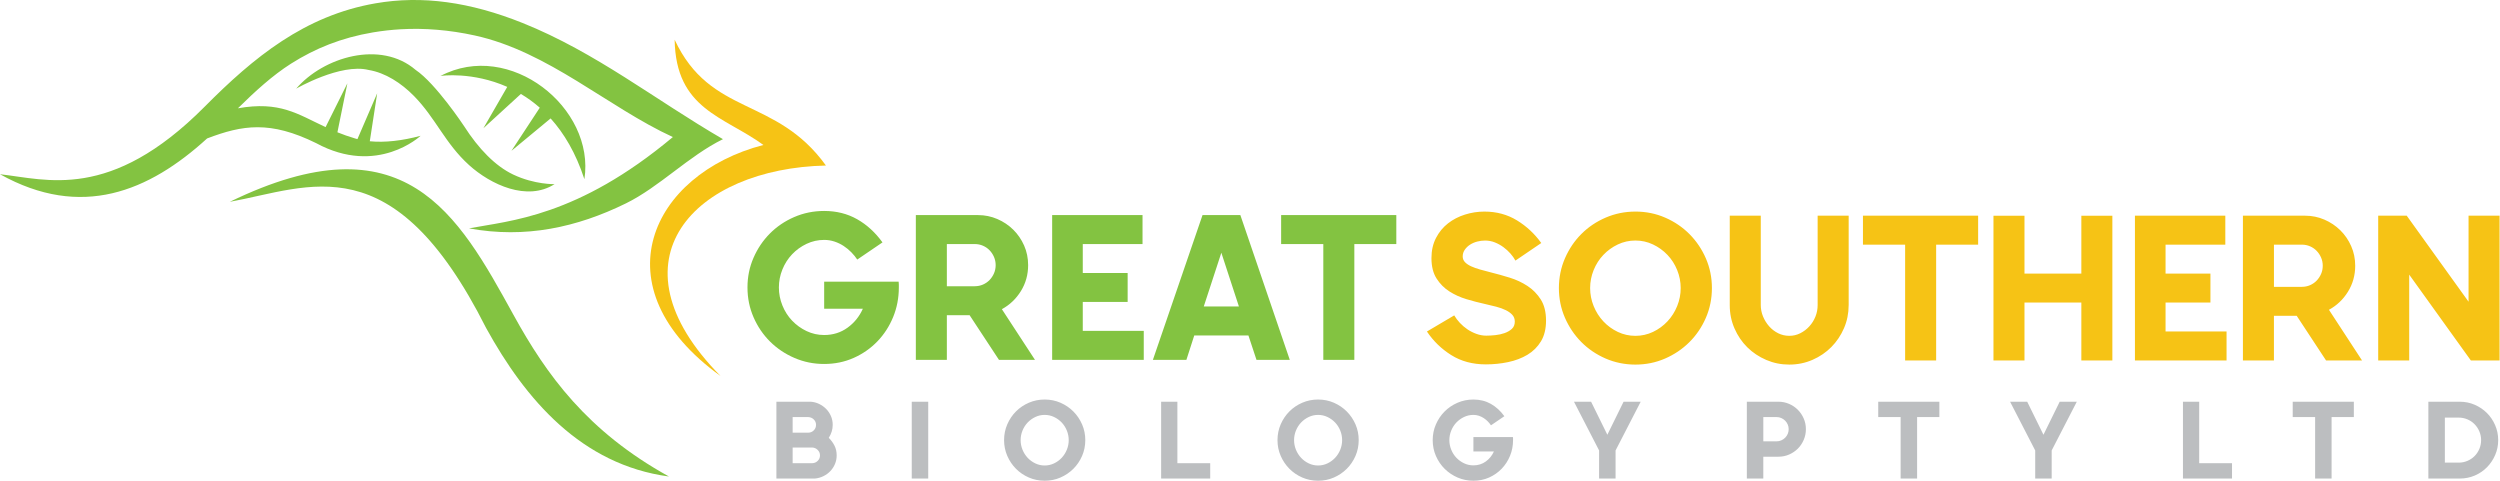
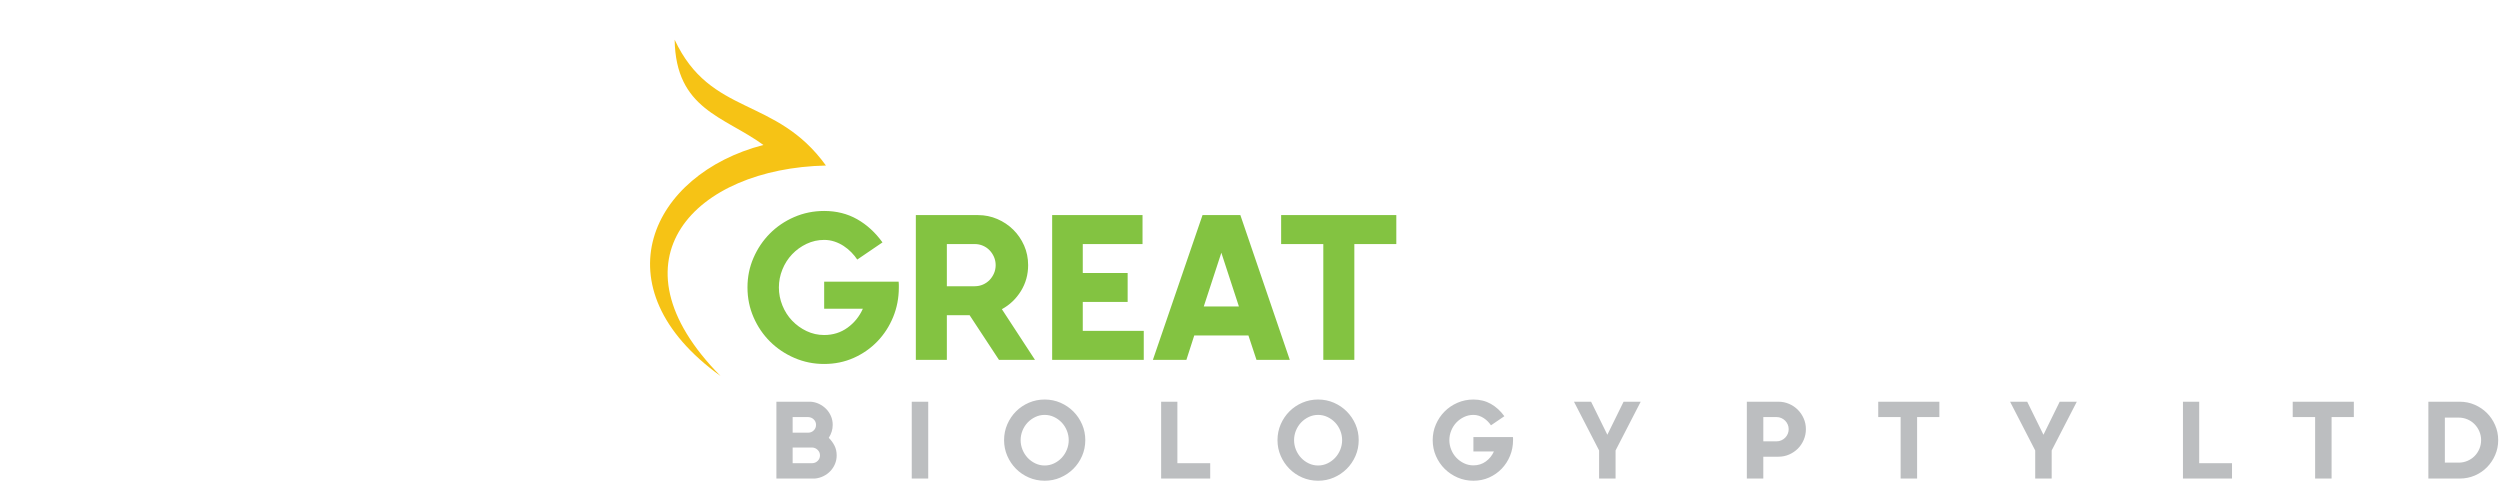
<svg xmlns="http://www.w3.org/2000/svg" width="1994" height="384" viewBox="0 0 1994 384" fill="none">
  <g clip-path="url(#clip0_27_4016)">
-     <path fill-rule="evenodd" clip-rule="evenodd" d="M415.46 74.92L385.56 102.29L404.58 69.3C376.88 57.02 351.72 60.38 351.27 60.63C406.38 31.4 474.95 85.95 466.11 142.92C459.29 121.94 449.8 106.23 439.18 94.45L407.93 120.31L430.53 85.9C425.6 81.56 420.53 77.95 415.44 74.92M183.27 160.98C322.62 93.22 365.12 170.42 409.59 251.21C435.84 298.91 468.32 344.03 533.57 380.07C463.73 370.69 419.2 318.8 387.72 261.6C313.44 114.18 247.28 149.31 183.27 160.98ZM163.28 85.05C202.37 45.69 242.98 12.46 299.5 2.65C336.63 -3.8 374.92 1.54 416.82 18.33C475.36 41.8 522.52 79.6 576.63 110.99C549.18 124.52 525.93 149.11 499.22 162.22C460.19 181.38 418.92 190.42 374.07 182.15C406.5 175.96 460.37 173.16 536.68 109.31C484.98 85.57 437.41 41.08 378.47 28.25C358.42 23.88 338.69 22.27 319.64 23.34C316.08 23.54 312.38 23.86 308.56 24.28C304.94 24.69 301.3 25.2 297.64 25.81H297.6L297.45 25.84C284.85 27.98 273.29 31.18 262.53 35.34C251.84 39.48 241.78 44.66 232.14 50.76C217.41 60.1 203.48 72.85 189.75 86.38C223.19 80.46 237.27 90.94 259.69 101.39L277.08 66.44L269.12 105.51C273.41 107.24 278.06 108.92 283.2 110.43C283.82 110.62 284.45 110.8 285.09 110.96L300.84 74.42L294.95 112.67C307 113.86 320.82 112.24 335.49 108.31C335.49 108.31 301.06 140.72 252.13 114.15C215.46 96.13 193.52 99.64 165.19 110.42C118.78 152.74 64.94 175.19 0 138.97C36.85 143.01 87.91 160.94 163.28 85.05ZM442.3 146.88C442.3 146.88 426.37 147.31 409.32 139.22C395.19 132.51 381.75 118.78 370.08 100.51C370.08 100.51 347.65 66.63 331.47 55.73C303.67 31.9 258.04 45.35 236.22 70.71C236.22 70.71 271.73 50.21 294.03 55.81C307.36 58.02 320.01 66.19 330.3 76.68C347.57 94.29 354.99 114.38 374.15 131.69C391.36 147.25 420.39 160.85 442.3 146.88Z" fill="#83C341" />
    <path d="M574.74 299.92C476.49 229.25 519.18 138.91 608.9 115.62C577.41 92.73 538.99 87.33 538.09 31.66C566.81 93.14 618.78 76.54 658.77 132.03C554.58 134.26 482.87 207.04 574.73 299.92" fill="#F6C315" />
    <path d="M1113.7 194.65H1080.22V287.01H1055.47V194.65H1021.83V171.56H1113.7V194.65ZM988.16 244.46L974.14 201.58L960.12 244.46H988.16ZM995.75 267.55H952.54L946.27 287.01H919.55L959.13 171.56H989.31L1028.73 287.01H1002.17L995.74 267.55H995.75ZM912.26 263.92V287.01H839.2V171.56H911.28V194.65H863.62V217.74H899.41V240.83H863.62V263.92H912.27H912.26ZM777.48 228.29C779.78 228.29 781.96 227.86 783.99 226.98C786.02 226.09 787.78 224.89 789.27 223.35C790.75 221.81 791.94 220.02 792.82 217.99C793.7 215.96 794.14 213.78 794.14 211.48C794.14 209.18 793.7 207 792.82 204.97C791.94 202.94 790.76 201.14 789.27 199.61C787.79 198.07 786.03 196.86 783.99 195.98C781.96 195.1 779.78 194.66 777.48 194.66H755.21V228.3H777.48V228.29ZM796.77 287.01L773.35 251.39H755.21V287.01H730.47V171.56H780.12C785.51 171.56 790.62 172.61 795.46 174.69C800.3 176.78 804.53 179.61 808.16 183.19C811.79 186.76 814.67 190.97 816.82 195.8C818.96 200.64 820.04 205.86 820.04 211.47C820.04 219.06 818.11 225.96 814.27 232.17C810.42 238.38 805.36 243.18 799.1 246.6L825.49 287.01H796.79H796.77ZM716.75 224.67C716.86 225.44 716.91 226.2 716.91 226.98V229.28C716.91 237.63 715.4 245.5 712.38 252.86C709.35 260.23 705.18 266.69 699.84 272.24C694.51 277.79 688.22 282.19 680.96 285.44C673.7 288.68 665.84 290.3 657.38 290.3C648.92 290.3 641.14 288.71 633.71 285.52C626.29 282.33 619.8 277.99 614.25 272.49C608.7 266.99 604.3 260.53 601.06 253.11C597.82 245.69 596.19 237.75 596.19 229.28C596.19 220.81 597.78 213.06 600.97 205.7C604.16 198.33 608.5 191.87 614 186.32C619.5 180.76 625.98 176.37 633.46 173.12C640.93 169.88 648.91 168.26 657.37 168.26C667.15 168.26 675.92 170.46 683.67 174.86C691.42 179.25 698.16 185.42 703.87 193.33L683.75 207.02C682.43 205.03 680.86 203.12 679.05 201.25C677.23 199.38 675.2 197.7 672.94 196.22C670.69 194.73 668.24 193.55 665.6 192.67C662.96 191.79 660.21 191.35 657.36 191.35C652.41 191.35 647.74 192.4 643.34 194.48C638.94 196.57 635.09 199.35 631.79 202.81C628.49 206.28 625.91 210.32 624.04 214.93C622.17 219.55 621.24 224.34 621.24 229.28C621.24 234.22 622.18 239.01 624.04 243.63C625.9 248.25 628.49 252.29 631.79 255.75C635.09 259.21 638.94 262 643.34 264.08C647.73 266.17 652.41 267.21 657.36 267.21C664.4 267.21 670.61 265.26 676 261.36C681.39 257.46 685.45 252.43 688.2 246.27H657.36V224.66H716.73L716.75 224.67Z" fill="#83C341" />
-     <path d="M1970.75 287.49L1921.59 219.05V287.49H1896.85V172.04H1919.61L1968.92 240.65V172.04H1993.66V287.49H1970.74H1970.75ZM1835.97 228.78C1838.27 228.78 1840.45 228.34 1842.48 227.46C1844.51 226.57 1846.27 225.37 1847.75 223.83C1849.23 222.29 1850.42 220.51 1851.3 218.47C1852.19 216.44 1852.62 214.27 1852.62 211.96C1852.62 209.65 1852.19 207.48 1851.3 205.44C1850.42 203.41 1849.24 201.61 1847.75 200.08C1846.27 198.54 1844.51 197.33 1842.48 196.45C1840.45 195.57 1838.27 195.13 1835.97 195.13H1813.7V228.78H1835.97ZM1855.26 287.49L1831.84 251.87H1813.69V287.49H1788.95V172.04H1838.59C1843.98 172.04 1849.09 173.08 1853.93 175.17C1858.77 177.26 1863 180.09 1866.63 183.67C1870.26 187.24 1873.15 191.45 1875.29 196.29C1877.44 201.13 1878.51 206.35 1878.51 211.96C1878.51 219.54 1876.59 226.44 1872.74 232.66C1868.9 238.87 1863.83 243.68 1857.57 247.09L1883.96 287.5H1855.26V287.49ZM1775.9 264.4V287.49H1702.83V172.04H1774.91V195.13H1727.25V218.22H1763.04V241.31H1727.25V264.4H1775.91H1775.9ZM1684.82 172.05V287.5H1660.08V241.32H1614.73V287.5H1589.99V172.05H1614.73V218.23H1660.08V172.05H1684.82ZM1577.76 195.13H1544.27V287.49H1519.53V195.13H1485.89V172.04H1577.76V195.13ZM1474.48 243.46C1474.48 249.95 1473.24 256.04 1470.77 261.76C1468.29 267.48 1464.94 272.49 1460.71 276.77C1456.47 281.06 1451.47 284.46 1445.7 286.99C1439.93 289.52 1433.74 290.79 1427.15 290.79C1420.56 290.79 1414.53 289.55 1408.76 287.08C1402.99 284.6 1397.96 281.25 1393.67 277.02C1389.38 272.78 1385.97 267.78 1383.45 262C1380.92 256.23 1379.65 250.04 1379.65 243.45V172.03H1404.39V243.28C1404.39 246.47 1405 249.52 1406.2 252.43C1407.41 255.35 1409.03 257.96 1411.07 260.27C1413.1 262.57 1415.49 264.41 1418.25 265.79C1421 267.16 1423.97 267.85 1427.16 267.85C1430.35 267.85 1433.15 267.16 1435.9 265.79C1438.65 264.41 1441.07 262.57 1443.16 260.27C1445.25 257.96 1446.87 255.35 1448.03 252.43C1449.19 249.52 1449.75 246.47 1449.75 243.28V172.03H1474.5V243.45L1474.48 243.46ZM1304.4 267.87C1309.34 267.87 1314.02 266.82 1318.42 264.74C1322.82 262.65 1326.66 259.84 1329.96 256.33C1333.26 252.81 1335.85 248.74 1337.72 244.12C1339.59 239.5 1340.52 234.72 1340.52 229.77C1340.52 224.82 1339.59 220.04 1337.72 215.42C1335.85 210.8 1333.27 206.77 1329.96 203.31C1326.67 199.84 1322.82 197.06 1318.42 194.97C1314.02 192.88 1309.34 191.84 1304.4 191.84C1299.46 191.84 1294.77 192.89 1290.38 194.97C1285.99 197.06 1282.13 199.84 1278.84 203.31C1275.54 206.77 1272.96 210.81 1271.09 215.42C1269.22 220.04 1268.29 224.83 1268.29 229.77C1268.29 234.71 1269.22 239.5 1271.09 244.12C1272.96 248.74 1275.54 252.81 1278.84 256.33C1282.13 259.85 1285.99 262.65 1290.38 264.74C1294.78 266.82 1299.45 267.87 1304.4 267.87ZM1304.4 168.75C1312.86 168.75 1320.81 170.37 1328.23 173.62C1335.65 176.86 1342.11 181.26 1347.61 186.81C1353.1 192.36 1357.45 198.82 1360.64 206.19C1363.82 213.55 1365.42 221.42 1365.42 229.77C1365.42 238.12 1363.8 246.18 1360.55 253.6C1357.31 261.02 1352.91 267.49 1347.36 272.98C1341.81 278.48 1335.34 282.82 1327.98 286.01C1320.62 289.2 1312.75 290.8 1304.4 290.8C1296.05 290.8 1287.99 289.17 1280.57 285.93C1273.14 282.68 1266.68 278.29 1261.19 272.74C1255.69 267.18 1251.35 260.72 1248.16 253.36C1244.97 245.99 1243.37 238.12 1243.37 229.77C1243.37 221.42 1245 213.36 1248.24 205.94C1251.49 198.52 1255.85 192.06 1261.36 186.56C1266.85 181.07 1273.32 176.73 1280.74 173.54C1288.16 170.35 1296.05 168.76 1304.41 168.76L1304.4 168.75ZM1233.12 255.66C1233.12 262.26 1231.77 267.78 1229.08 272.24C1226.38 276.69 1222.78 280.27 1218.28 282.97C1213.77 285.66 1208.62 287.62 1202.85 288.82C1197.08 290.03 1191.17 290.63 1185.13 290.63C1174.57 290.63 1165.37 288.16 1157.5 283.21C1149.64 278.27 1143.18 272 1138.12 264.41L1159.89 251.55C1161.09 253.64 1162.62 255.64 1164.43 257.57C1166.24 259.5 1168.25 261.2 1170.44 262.69C1172.65 264.17 1175.04 265.38 1177.62 266.31C1180.2 267.25 1182.81 267.72 1185.45 267.72C1187.65 267.72 1190.07 267.57 1192.71 267.3C1195.35 267.02 1197.82 266.47 1200.13 265.65C1202.44 264.82 1204.36 263.69 1205.9 262.27C1207.44 260.83 1208.2 258.92 1208.2 256.5C1208.2 254.41 1207.57 252.66 1206.31 251.22C1205.04 249.79 1203.31 248.53 1201.12 247.43C1198.91 246.33 1196.33 245.4 1193.36 244.62C1190.39 243.86 1187.2 243.09 1183.8 242.32C1179.29 241.33 1174.56 240.09 1169.61 238.61C1164.66 237.12 1160.13 235.06 1156 232.42C1151.88 229.78 1148.46 226.35 1145.78 222.11C1143.08 217.88 1141.73 212.46 1141.73 205.87C1141.73 199.82 1142.94 194.46 1145.36 189.79C1147.78 185.12 1150.97 181.24 1154.93 178.16C1158.88 175.08 1163.39 172.74 1168.45 171.15C1173.51 169.55 1178.67 168.76 1183.96 168.76C1193.63 168.76 1202.29 171.1 1209.93 175.77C1217.57 180.44 1224.03 186.46 1229.31 193.83L1208.7 207.85C1207.71 205.98 1206.39 204.11 1204.74 202.24C1203.09 200.37 1201.22 198.67 1199.13 197.13C1197.05 195.59 1194.76 194.33 1192.29 193.34C1189.81 192.35 1187.2 191.86 1184.46 191.86C1182.37 191.86 1180.28 192.13 1178.2 192.68C1176.11 193.23 1174.21 194.05 1172.5 195.15C1170.79 196.25 1169.4 197.6 1168.3 199.19C1167.2 200.78 1166.65 202.58 1166.65 204.55C1166.65 206.3 1167.26 207.82 1168.46 209.09C1169.66 210.35 1171.29 211.45 1173.33 212.39C1175.36 213.32 1177.72 214.17 1180.42 214.94C1183.12 215.71 1186 216.48 1189.07 217.25C1193.91 218.45 1198.91 219.86 1204.08 221.45C1209.25 223.04 1213.98 225.25 1218.27 228.05C1222.56 230.84 1226.09 234.45 1228.91 238.85C1231.7 243.24 1233.11 248.85 1233.11 255.67L1233.12 255.66Z" fill="#F6C315" />
    <path d="M1961.05 369C1963.51 369 1965.82 368.53 1968.02 367.59C1970.21 366.65 1972.11 365.39 1973.71 363.78C1975.32 362.17 1976.58 360.28 1977.52 358.08C1978.45 355.89 1978.93 353.55 1978.93 351.03C1978.93 348.51 1978.46 346.26 1977.52 344.07C1976.59 341.88 1975.32 339.97 1973.71 338.34C1972.11 336.7 1970.21 335.42 1968.02 334.48C1965.82 333.55 1963.51 333.08 1961.05 333.08H1950.02V368.98H1961.05V369ZM1961.92 320.41C1966.12 320.41 1970.08 321.21 1973.78 322.82C1977.49 324.42 1980.73 326.6 1983.5 329.34C1986.27 332.09 1988.47 335.32 1990.1 339.06C1991.74 342.79 1992.56 346.79 1992.56 351.05C1992.56 355.31 1991.75 359.21 1990.15 362.91C1988.55 366.62 1986.37 369.87 1983.62 372.67C1980.87 375.47 1977.63 377.68 1973.91 379.28C1970.17 380.88 1966.17 381.69 1961.91 381.69H1936.87V320.41H1961.91H1961.92ZM1877.44 332.66H1859.67V381.69H1846.54V332.66H1828.67V320.41H1877.43V332.66H1877.44ZM1780.26 369.44V381.7H1741.12V320.42H1754.08V369.44H1780.25H1780.26ZM1656.46 320.41L1636.42 359.28V381.7H1623.28V359.28L1603.24 320.41H1616.9L1629.86 346.76L1642.81 320.41H1656.47H1656.46ZM1546.85 332.66H1529.08V381.69H1515.94V332.66H1498.08V320.41H1546.84V332.66H1546.85ZM1417.01 352.01C1418.36 352.01 1419.61 351.75 1420.78 351.22C1421.95 350.7 1422.97 350 1423.85 349.12C1424.72 348.25 1425.41 347.22 1425.91 346.05C1426.4 344.88 1426.65 343.63 1426.65 342.29C1426.65 340.95 1426.4 339.77 1425.91 338.61C1425.41 337.44 1424.72 336.42 1423.85 335.54C1422.97 334.66 1421.95 333.97 1420.78 333.44C1419.61 332.92 1418.36 332.65 1417.01 332.65H1406.42V352H1417.01V352.01ZM1418.5 320.41C1421.48 320.41 1424.29 320.98 1426.95 322.12C1429.6 323.26 1431.92 324.82 1433.91 326.8C1435.9 328.79 1437.47 331.11 1438.63 333.76C1439.81 336.41 1440.38 339.26 1440.38 342.3C1440.38 345.34 1439.81 348.1 1438.67 350.79C1437.53 353.47 1435.97 355.81 1433.99 357.8C1432 359.79 1429.68 361.36 1427.03 362.52C1424.37 363.69 1421.53 364.27 1418.49 364.27H1406.41V381.69H1393.28V320.41H1418.5ZM1308.62 320.41L1288.58 359.28V381.7H1275.44V359.28L1255.4 320.41H1269.06L1282.02 346.76L1294.97 320.41H1308.63H1308.62ZM1206.72 348.6C1206.78 349 1206.81 349.42 1206.81 349.82V351.04C1206.81 355.47 1206.01 359.66 1204.4 363.56C1202.8 367.47 1200.58 370.9 1197.75 373.85C1194.92 376.8 1191.57 379.13 1187.73 380.86C1183.87 382.58 1179.7 383.43 1175.21 383.43C1170.72 383.43 1166.59 382.59 1162.64 380.9C1158.7 379.2 1155.26 376.9 1152.31 373.98C1149.36 371.07 1147.03 367.64 1145.3 363.7C1143.59 359.76 1142.72 355.55 1142.72 351.05C1142.72 346.55 1143.57 342.44 1145.26 338.53C1146.95 334.62 1149.25 331.2 1152.17 328.25C1155.09 325.3 1158.53 322.97 1162.5 321.24C1166.47 319.52 1170.7 318.66 1175.2 318.66C1180.39 318.66 1185.05 319.83 1189.16 322.16C1193.27 324.5 1196.85 327.77 1199.88 331.97L1189.2 339.24C1188.5 338.19 1187.67 337.17 1186.7 336.17C1185.74 335.18 1184.66 334.29 1183.46 333.5C1182.27 332.71 1180.96 332.08 1179.57 331.61C1178.16 331.15 1176.71 330.92 1175.19 330.92C1172.56 330.92 1170.08 331.47 1167.74 332.58C1165.41 333.69 1163.37 335.16 1161.61 337C1159.87 338.84 1158.49 340.99 1157.5 343.44C1156.5 345.89 1156.01 348.43 1156.01 351.05C1156.01 353.67 1156.5 356.22 1157.5 358.67C1158.48 361.12 1159.86 363.26 1161.61 365.1C1163.36 366.94 1165.41 368.42 1167.74 369.52C1170.08 370.63 1172.56 371.18 1175.19 371.18C1178.92 371.18 1182.22 370.15 1185.08 368.08C1187.94 366.01 1190.1 363.34 1191.55 360.07H1175.19V348.6H1206.7H1206.72ZM1051.32 371.28C1053.94 371.28 1056.43 370.72 1058.76 369.61C1061.09 368.5 1063.13 367.02 1064.89 365.15C1066.64 363.28 1068.01 361.12 1069 358.67C1069.99 356.21 1070.48 353.68 1070.48 351.05C1070.48 348.42 1069.99 345.89 1069 343.44C1068.01 340.99 1066.63 338.84 1064.89 337C1063.14 335.16 1061.09 333.68 1058.76 332.58C1056.43 331.48 1053.94 330.92 1051.32 330.92C1048.7 330.92 1046.21 331.47 1043.87 332.58C1041.54 333.69 1039.49 335.16 1037.75 337C1036 338.84 1034.63 340.99 1033.63 343.44C1032.65 345.89 1032.15 348.43 1032.15 351.05C1032.15 353.67 1032.65 356.22 1033.63 358.67C1034.63 361.12 1036 363.28 1037.75 365.15C1039.49 367.02 1041.54 368.5 1043.87 369.61C1046.21 370.72 1048.69 371.28 1051.32 371.28ZM1051.32 318.66C1055.81 318.66 1060.02 319.52 1063.96 321.24C1067.9 322.97 1071.33 325.3 1074.25 328.25C1077.16 331.2 1079.47 334.62 1081.17 338.53C1082.86 342.44 1083.7 346.62 1083.7 351.05C1083.7 355.48 1082.84 359.76 1081.12 363.7C1079.39 367.64 1077.06 371.07 1074.12 373.98C1071.17 376.9 1067.75 379.2 1063.84 380.9C1059.93 382.6 1055.75 383.43 1051.32 383.43C1046.89 383.43 1042.61 382.57 1038.67 380.86C1034.73 379.14 1031.3 376.8 1028.39 373.85C1025.47 370.9 1023.16 367.47 1021.47 363.56C1019.77 359.66 1018.93 355.47 1018.93 351.04C1018.93 346.61 1019.79 342.33 1021.5 338.4C1023.23 334.46 1025.55 331.03 1028.47 328.11C1031.38 325.19 1034.81 322.89 1038.75 321.19C1042.69 319.5 1046.87 318.66 1051.32 318.66ZM965.26 369.44V381.7H926.12V320.42H939.08V369.44H965.26ZM833.23 371.28C835.86 371.28 838.34 370.72 840.68 369.61C843.01 368.5 845.06 367.02 846.81 365.15C848.56 363.28 849.93 361.12 850.92 358.67C851.92 356.21 852.41 353.68 852.41 351.05C852.41 348.42 851.92 345.89 850.92 343.44C849.93 340.99 848.56 338.84 846.81 337C845.06 335.16 843.01 333.68 840.68 332.58C838.34 331.47 835.86 330.92 833.23 330.92C830.6 330.92 828.13 331.47 825.79 332.58C823.46 333.69 821.41 335.16 819.66 337C817.91 338.84 816.54 340.99 815.54 343.44C814.55 345.89 814.05 348.43 814.05 351.05C814.05 353.67 814.55 356.22 815.54 358.67C816.53 361.12 817.91 363.28 819.66 365.15C821.41 367.02 823.46 368.5 825.79 369.61C828.13 370.72 830.61 371.28 833.23 371.28ZM833.23 318.66C837.73 318.66 841.94 319.52 845.88 321.24C849.82 322.97 853.25 325.3 856.17 328.25C859.09 331.2 861.39 334.62 863.09 338.53C864.79 342.44 865.63 346.62 865.63 351.05C865.63 355.48 864.77 359.76 863.05 363.7C861.33 367.64 858.99 371.07 856.05 373.98C853.1 376.9 849.67 379.2 845.76 380.9C841.85 382.6 837.67 383.43 833.24 383.43C828.81 383.43 824.53 382.57 820.59 380.86C816.65 379.14 813.22 376.8 810.3 373.85C807.38 370.9 805.08 367.47 803.39 363.56C801.7 359.66 800.85 355.47 800.85 351.04C800.85 346.61 801.71 342.33 803.43 338.4C805.15 334.46 807.47 331.03 810.39 328.11C813.3 325.19 816.74 322.89 820.67 321.19C824.61 319.5 828.8 318.66 833.23 318.66ZM740.35 381.7H727.21V320.42H740.35V381.7ZM632.22 345.1H644.66C646.35 345.1 647.81 344.49 649.03 343.3C650.26 342.11 650.87 340.63 650.87 338.88C650.87 337.13 650.27 335.75 649.07 334.55C647.87 333.36 646.4 332.73 644.65 332.66H632.21V345.1H632.22ZM647.72 369.44C649.42 369.44 650.89 368.84 652.14 367.65C653.39 366.45 654.02 364.98 654.02 363.23C654.02 361.48 653.41 360.08 652.18 358.86C650.96 357.63 649.47 356.99 647.71 356.93H632.21V369.45H647.71L647.72 369.44ZM661.03 349.21C662.9 351.08 664.41 353.15 665.58 355.42C666.75 357.71 667.33 360.3 667.33 363.22C667.33 365.67 666.88 367.96 665.97 370.09C665.07 372.22 663.84 374.11 662.29 375.74C660.74 377.38 658.91 378.72 656.78 379.77C654.65 380.82 652.36 381.47 649.9 381.7H619.26V320.42H646.75C649.08 320.59 651.3 321.19 653.4 322.21C655.5 323.23 657.36 324.55 658.96 326.19C660.57 327.83 661.83 329.73 662.77 331.89C663.7 334.05 664.17 336.38 664.17 338.89C664.17 342.51 663.12 345.95 661.02 349.22L661.03 349.21Z" fill="#BCBEC0" />
  </g>
  <defs>
    <clipPath id="clip0_27_4016">
      <rect width="1993.67" height="383.44" fill="white" />
    </clipPath>
  </defs>
</svg>